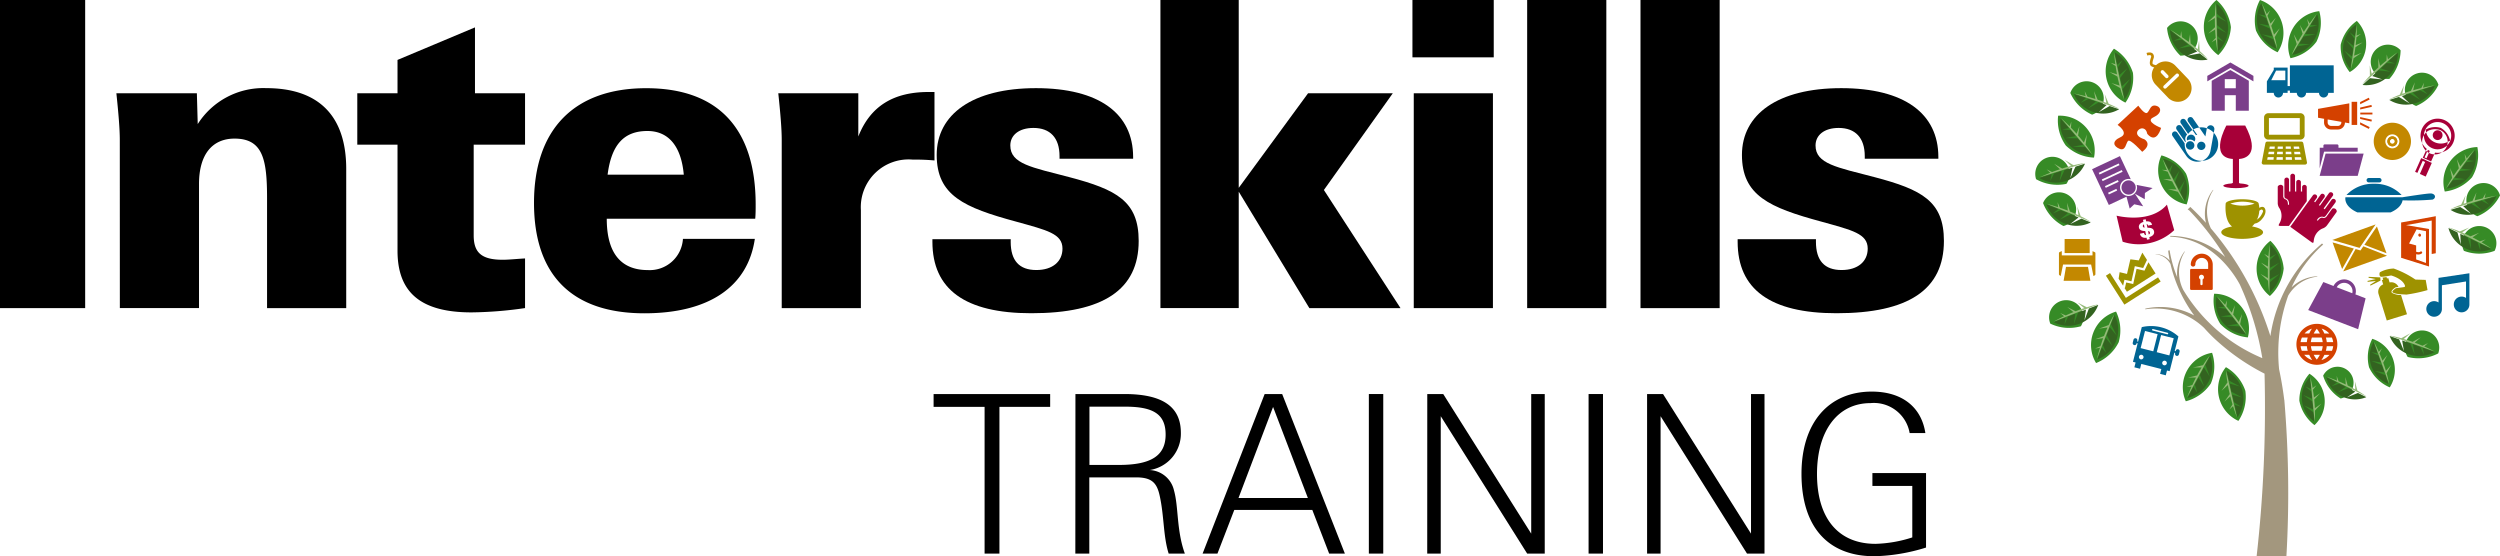
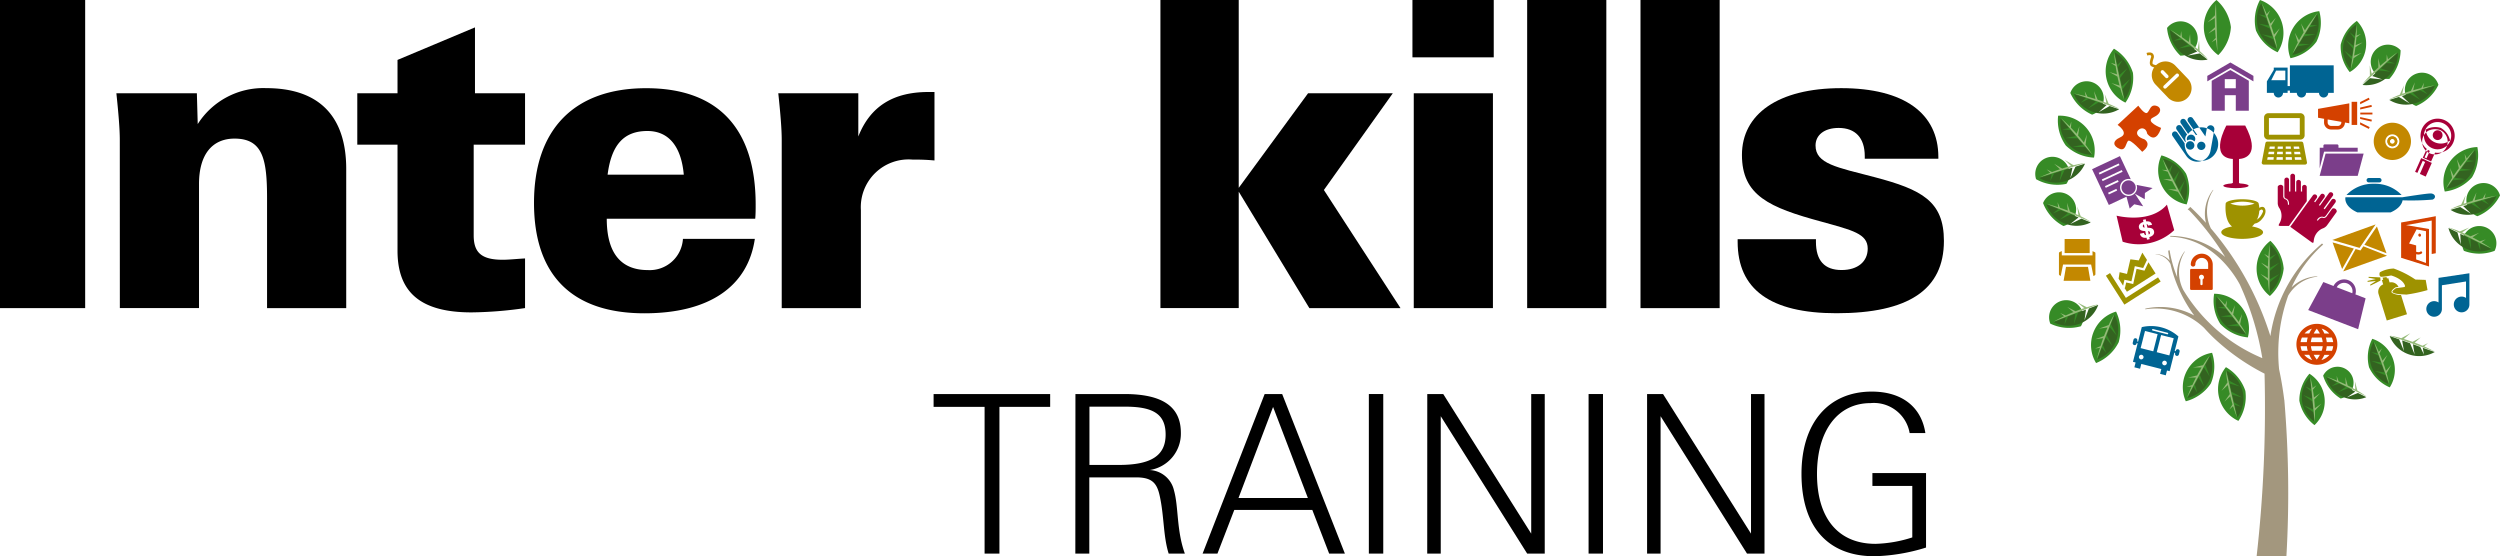
<svg xmlns="http://www.w3.org/2000/svg" width="189.482" height="42.16" viewBox="0 0 189.482 42.16">
  <g id="Group_9588" data-name="Group 9588" transform="translate(-52.265 -80.859)">
    <g id="Group_9587" data-name="Group 9587" transform="translate(52.265 80.859)">
      <g id="Group_1115" data-name="Group 1115" transform="translate(0 0)">
        <g id="Group_57" data-name="Group 57" transform="translate(0 0)">
          <path id="Path_320" data-name="Path 320" d="M31.179,55.673h6.455V79.026H31.179Z" transform="translate(-31.179 -55.673)" />
          <path id="Path_321" data-name="Path 321" d="M48.42,72.459c0-.843-.1-2.011-.259-3.535h6.1l.065,2.335a5.883,5.883,0,0,1,5.189-2.725c3.957,0,6.066,2.076,6.066,6.13V85.206h-6V76.9c0-2.919-.292-4.541-2.465-4.541-1.687,0-2.692,1.2-2.692,3.438v9.406h-6Z" transform="translate(-39.34 -61.854)" />
          <path id="Path_322" data-name="Path 322" d="M91.97,81.27c-3.795,0-5.611-1.46-5.611-4.67V68.556H83.31V64.664h3.049v-2.53l5.871-2.465v4.995h3.795v3.892H92.132v6.876c0,1.33.617,1.849,2.206,1.849.454,0,1.038-.065,1.687-.1v3.762A29.943,29.943,0,0,1,91.97,81.27Z" transform="translate(-56.23 -57.593)" />
          <path id="Path_323" data-name="Path 323" d="M117.462,85.6c-5.482,0-8.368-2.887-8.368-8.368,0-5.611,3.081-8.693,8.5-8.693,5.449,0,8.3,3.049,8.3,8.822,0,.357,0,.714-.033,1.071H114.608c0,2.562,1.038,3.892,3.114,3.892a2.522,2.522,0,0,0,2.66-2.368h5.449C125.311,83.552,122.392,85.6,117.462,85.6Zm2.984-10.509c-.195-2.173-1.168-3.308-2.757-3.308-1.784,0-2.725,1.038-3.017,3.308Z" transform="translate(-68.62 -61.854)" />
          <path id="Path_324" data-name="Path 324" d="M145,72.73c0-.843-.1-2.011-.26-3.535h6.065V72.47c.909-2.3,2.66-3.373,5.319-3.373h.454v5.189a15.835,15.835,0,0,0-1.654-.065A3.619,3.619,0,0,0,151,78.049v7.428h-6Z" transform="translate(-85.751 -62.124)" />
-           <path id="Path_325" data-name="Path 325" d="M173.154,80.179q0,2.141,1.946,2.141c1.233,0,1.979-.649,1.979-1.622,0-1.135-1.168-1.394-3.5-2.043-3.957-1.071-6.033-1.979-6.033-5.06s2.725-5.06,7.525-5.06c4.768,0,7.363,1.914,7.363,5.222v.13h-5.578v-.195c0-1.395-.714-2.141-1.979-2.141-1.1,0-1.752.551-1.752,1.33,0,1.395,1.622,1.654,4.476,2.4,3.568.941,5.254,1.817,5.254,4.833,0,3.7-2.692,5.481-8.141,5.481-5.028,0-7.493-1.816-7.493-5.417v-.194h5.936Z" transform="translate(-96.551 -61.854)" />
          <path id="Path_326" data-name="Path 326" d="M200.494,55.673h5.935V69.911l5.254-7.168h6.422l-5.222,7.33,5.806,8.952h-6.908L206.429,70.2v8.822h-5.935Z" transform="translate(-112.542 -55.673)" />
          <path id="Path_327" data-name="Path 327" d="M237.266,55.673h6.162v4.346h-6.162Zm.1,7.07h6V79.026h-6Z" transform="translate(-130.213 -55.673)" />
          <path id="Path_328" data-name="Path 328" d="M254,55.673h6V79.026h-6Z" transform="translate(-138.252 -55.673)" />
          <path id="Path_329" data-name="Path 329" d="M270.54,55.673h6V79.026h-6Z" transform="translate(-146.202 -55.673)" />
          <path id="Path_330" data-name="Path 330" d="M290.647,80.179q0,2.141,1.946,2.141c1.233,0,1.978-.649,1.978-1.622,0-1.135-1.167-1.394-3.5-2.043-3.957-1.071-6.032-1.979-6.032-5.06s2.724-5.06,7.524-5.06c4.768,0,7.363,1.914,7.363,5.222v.13h-5.578v-.195c0-1.395-.714-2.141-1.979-2.141-1.1,0-1.752.551-1.752,1.33,0,1.395,1.622,1.654,4.476,2.4,3.568.941,5.254,1.817,5.254,4.833,0,3.7-2.692,5.481-8.141,5.481-5.027,0-7.493-1.816-7.493-5.417v-.194h5.936Z" transform="translate(-153.012 -61.854)" />
        </g>
        <g id="Group_58" data-name="Group 58" transform="translate(70.762 29.68)">
          <path id="Path_331" data-name="Path 331" d="M171.265,114.141H167.4v-.975h8.835v.975H172.39v11.118h-1.125Z" transform="translate(-167.402 -112.981)" />
          <path id="Path_332" data-name="Path 332" d="M188.092,113.166H191.8c2.872,0,4.283.94,4.283,2.939a2.787,2.787,0,0,1-2.369,2.822,1.982,1.982,0,0,1,1.848,1.545c.353,1.243.185,3.023.823,4.787h-1.226c-.42-1.327-.336-2.855-.688-4.417-.219-.974-.622-1.36-1.8-1.36h-3.527v5.778h-1.059Zm3.292,5.374c2.4,0,3.544-.672,3.544-2.3,0-1.579-.974-2.117-3.074-2.117h-2.7v4.417Z" transform="translate(-177.344 -112.981)" />
          <path id="Path_333" data-name="Path 333" d="M211.352,113.166h1.327l4.753,12.093h-1.192l-1.277-3.309H209.05l-1.276,3.309h-1.125Zm3.275,7.878-2.637-6.9-2.62,6.9Z" transform="translate(-186.262 -112.981)" />
          <path id="Path_334" data-name="Path 334" d="M230.9,113.166h1.092v12.093H230.9Z" transform="translate(-197.913 -112.981)" />
          <path id="Path_335" data-name="Path 335" d="M239.429,113.166h1.21l6.668,10.581V113.166h1.025v12.093H247l-6.55-10.414v10.414h-1.025Z" transform="translate(-202.014 -112.981)" />
          <path id="Path_336" data-name="Path 336" d="M262.965,113.166h1.092v12.093h-1.092Z" transform="translate(-213.324 -112.981)" />
          <path id="Path_337" data-name="Path 337" d="M271.5,113.166h1.209l6.668,10.581V113.166H280.4v12.093h-1.327l-6.55-10.414v10.414H271.5Z" transform="translate(-217.425 -112.981)" />
          <path id="Path_338" data-name="Path 338" d="M299.557,125.289c-3.544,0-5.526-2.25-5.526-6.248,0-3.88,2.066-6.231,5.324-6.231,2.285,0,3.762,1.159,4.065,3.141h-1.192a2.747,2.747,0,0,0-2.973-2.267c-2.435,0-4.048,2.032-4.048,5.375,0,3.376,1.63,5.29,4.434,5.29a9.844,9.844,0,0,0,2.788-.487v-3.9h-3.023v-.975h4.065v5.643A14.129,14.129,0,0,1,299.557,125.289Z" transform="translate(-228.253 -112.81)" />
        </g>
      </g>
      <g id="Group_9564" data-name="Group 9564" transform="translate(154.318 0.001)">
        <g id="Group_9545" data-name="Group 9545" transform="translate(0 0)">
          <g id="Group_9452" data-name="Group 9452" transform="translate(0)">
            <path id="Path_7111" data-name="Path 7111" d="M346.442,552.654a1.551,1.551,0,1,0,1.551,1.551A1.552,1.552,0,0,0,346.442,552.654Zm-.451,1.692h.894a1.628,1.628,0,0,1-.08.349h-.735A1.629,1.629,0,0,1,345.991,554.345Zm1.585-.657a1.226,1.226,0,0,1,.1.352h-.485a1.9,1.9,0,0,0-.068-.352Zm.1.657a1.236,1.236,0,0,1-.092.349h-.463a1.842,1.842,0,0,0,.068-.349Zm-.3-.961h-.366a2.721,2.721,0,0,0-.206-.371A1.244,1.244,0,0,1,347.378,553.384Zm-.94-.361a2.486,2.486,0,0,1,.233.361H346.2A2.4,2.4,0,0,1,346.437,553.023Zm.366.665a1.6,1.6,0,0,1,.081.352h-.9a1.6,1.6,0,0,1,.081-.352Zm-.738-.672a2.678,2.678,0,0,0-.2.367h-.357A1.243,1.243,0,0,1,346.066,553.017Zm-.757.672h.442a1.9,1.9,0,0,0-.068.352h-.475A1.227,1.227,0,0,1,345.309,553.689Zm.375.657a1.844,1.844,0,0,0,.066.349H345.3a1.237,1.237,0,0,1-.091-.349Zm-.2.653h.379a2.772,2.772,0,0,0,.223.4A1.248,1.248,0,0,1,345.484,555Zm.954.363A2.441,2.441,0,0,1,346.2,555h.469A2.53,2.53,0,0,1,346.437,555.362Zm.349.04a2.681,2.681,0,0,0,.227-.4h.387A1.252,1.252,0,0,1,346.786,555.4Z" transform="translate(-325.157 -528.109)" fill="#d44100" />
            <path id="Path_7112" data-name="Path 7112" d="M343,538.138a.323.323,0,0,0-.322.322v1.357a.323.323,0,0,0,.322.322h2.431a.323.323,0,0,0,.321-.322V538.46a.322.322,0,0,0-.321-.322Zm2.385.367v1.267h-2.339v-1.267Zm.273,1.934c-.023-.1-.066-.147-.147-.147h-2.59c-.08,0-.131.045-.147.147l-.276,1.445a.148.148,0,0,0,.147.148h3.142a.148.148,0,0,0,.147-.148Zm-1.339.22h.378l.017.177h-.395Zm0,.4h.417l.019.186h-.436Zm-.927.608h-.478c.012-.062.024-.13.039-.2h.461Zm.042-.422h-.44c.012-.063.024-.125.035-.186h.422Zm.04-.406h-.4c.015-.072.026-.133.035-.177h.384Zm.626.828h-.485l.02-.2h.465Zm0-.422h-.444l.019-.186h.426Zm0-.406h-.4l.018-.177h.387Zm.22.828v-.2h.458l.019.2Zm.6-1.005h.407c.009.044.02.106.034.177h-.423Zm.041.4h.441c.012.06.024.123.036.186h-.461Zm.058.608-.02-.2h.481c.013.073.027.141.04.2Z" transform="translate(-325.396 -529.559)" fill="#9e9200" />
            <path id="Path_7113" data-name="Path 7113" d="M357.1,549.169l-2.333.35v0h0v1.863a.581.581,0,0,0-.334-.1.591.591,0,1,0,.591.625h0v-1.83l1.828-.287v1.249a.592.592,0,0,0-.926.488.591.591,0,0,0,1.182.024h0v-2.386Z" transform="translate(-324.263 -528.458)" fill="#006493" />
            <path id="Path_7114" data-name="Path 7114" d="M339.281,548.626a.833.833,0,0,0-1.665,0,.174.174,0,1,0,.348,0,.484.484,0,1,1,.969,0v.349h-1.281a.087.087,0,0,0-.087.087v1.421a.087.087,0,0,0,.087.087h1.543a.087.087,0,0,0,.087-.087Zm-.769,1.145v.356a.08.08,0,0,1-.079.079h-.01a.08.08,0,0,1-.079-.079v-.353a.188.188,0,1,1,.168,0Z" transform="translate(-325.889 -528.595)" fill="#d44100" />
            <path id="Path_7115" data-name="Path 7115" d="M342.246,535.657v.417l-1.748-1.016-1.749,1.016v-.415l1.749-1.017Zm-.35.371V538.3h-.987v-1.176h-.835V538.3h-.991V536.03l1.409-.818Zm-.987-.121h-.835v.692h.835Z" transform="translate(-325.77 -529.908)" fill="#7b3e8a" />
            <path id="Path_7116" data-name="Path 7116" d="M346.491,542.672l.45-1.686h2.884l-.45,1.686Zm0-.57.337-1.263h2.547v-.3h-1.456v-.152a.1.1,0,0,0-.1-.1h-.943a.1.1,0,0,0-.1.1v.152h-.277Z" transform="translate(-324.997 -529.344)" fill="#7b3e8a" />
            <path id="Path_7117" data-name="Path 7117" d="M353.537,546.791a.125.125,0,0,0-.052-.24.125.125,0,0,0,.052.24Zm1.009-1.521-2.44.443v2.675l2.114.66v-2.842l-1.738-.294,1.941-.346V548.1l.309-.056v-2.811Zm-1.269.963.713.139v2.408l-.744-.267v-.4a.471.471,0,0,0,.43-.059.088.088,0,0,0-.116-.132c-.071.064-.215.04-.315.008v-.48l-.535-.145Z" transform="translate(-324.436 -528.85)" fill="#d44100" />
            <path id="Path_7118" data-name="Path 7118" d="M336.728,539.051a.221.221,0,0,0-.055.307l.654.947a.289.289,0,0,1,.04-.051.44.44,0,0,1,.1-.522l-.432-.626A.219.219,0,0,0,336.728,539.051Zm.316-.476a.219.219,0,0,0-.055.306l.55.8a1.269,1.269,0,1,1-.26.718l-.562-.814a.219.219,0,1,0-.36.251l1.046,1.513h0l0,0a1.015,1.015,0,0,0,1.831-.385h0l.291-1.6a.288.288,0,1,0-.568-.1l-.11.608-.947-1.369a.22.22,0,1,0-.361.251l.694,1.005a.88.88,0,0,0-.107.005l-.784-1.135A.219.219,0,0,0,337.044,538.575Zm1.315,1.752a.314.314,0,1,1-.079.438A.313.313,0,0,1,338.359,540.327Zm.339.149a.194.194,0,1,1-.269-.05A.194.194,0,0,1,338.7,540.475Zm-.742-.106a.321.321,0,1,1-.447-.081A.321.321,0,0,1,337.955,540.37Zm-.429-.094Zm.236-.036Zm-.185-.445a.321.321,0,0,0-.115.382h0l.034-.019h0a.438.438,0,0,1,.257-.042h0l.035.008h0a.442.442,0,0,1,.224.131.321.321,0,0,0-.438-.46Zm-.026.469h0Z" transform="translate(-326.013 -529.532)" fill="#006493" />
            <g id="Group_9411" data-name="Group 9411" transform="translate(23.073 1.585)">
              <path id="Path_7119" data-name="Path 7119" d="M347.945,533.585a3.065,3.065,0,0,0,.684,2.071,2.473,2.473,0,0,0,.538-3.877A3.071,3.071,0,0,0,347.945,533.585Z" transform="translate(-347.927 -531.779)" fill="#368b26" />
              <path id="Path_7120" data-name="Path 7120" d="M349.11,532.02l.01.014-.121.879-.39-.3.363.489-.076.543-.591-.444.562.658-.083.59-.614-.464.583.686-.094.684-.014.011a2.254,2.254,0,0,1,.464-3.347Z" transform="translate(-347.909 -531.755)" fill="#336320" />
              <path id="Path_7121" data-name="Path 7121" d="M349.075,532.864l.333-.131-.343.263c-.015.208-.035.406-.057.59l.532-.206-.552.368c-.032.24-.068.454-.1.644l.572-.221-.608.406a6.746,6.746,0,0,1-.21.813l.466-3.363C349.1,532.324,349.092,532.6,349.075,532.864Z" transform="translate(-347.856 -531.754)" fill="#94ba78" />
            </g>
            <g id="Group_9412" data-name="Group 9412" transform="translate(25.125 25.677)">
              <path id="Path_7122" data-name="Path 7122" d="M349.909,555.85a3.06,3.06,0,0,0,1.566,1.516,2.472,2.472,0,0,0-1.324-3.681A3.061,3.061,0,0,0,349.909,555.85Z" transform="translate(-349.792 -553.684)" fill="#368b26" />
              <path id="Path_7123" data-name="Path 7123" d="M350.224,553.913l.014.008.3.835-.485-.082.55.262.186.518-.73-.12.8.322.2.559-.76-.123.836.334.234.651-.006.015a2.251,2.251,0,0,1-1.144-3.179Z" transform="translate(-349.774 -553.661)" fill="#336320" />
              <path id="Path_7124" data-name="Path 7124" d="M350.6,554.654l.234-.272-.181.393c.083.19.157.375.223.548l.375-.429-.317.583c.081.226.152.433.208.618l.4-.461-.35.641a6.766,6.766,0,0,1,.19.817l-1.148-3.193C350.376,554.162,350.5,554.415,350.6,554.654Z" transform="translate(-349.747 -553.662)" fill="#94ba78" />
            </g>
            <g id="Group_9413" data-name="Group 9413" transform="translate(19.947 28.325)">
              <path id="Path_7125" data-name="Path 7125" d="M345.094,558.133a3.059,3.059,0,0,0,1.148,1.852,2.473,2.473,0,0,0-.384-3.895A3.068,3.068,0,0,0,345.094,558.133Z" transform="translate(-345.085 -556.09)" fill="#368b26" />
              <path id="Path_7126" data-name="Path 7126" d="M345.867,556.333l.012.012.087.881-.45-.2.47.389.053.547-.679-.294.7.507.058.593-.706-.306.728.53.068.688-.01.013a2.254,2.254,0,0,1-.331-3.362Z" transform="translate(-345.067 -556.067)" fill="#336320" />
              <path id="Path_7127" data-name="Path 7127" d="M346.021,557.15l.294-.206-.272.336c.033.207.061.4.081.587l.47-.325-.45.487c.024.24.041.458.049.651l.5-.349-.5.537a6.869,6.869,0,0,1-.015.838l-.332-3.377C345.922,556.618,345.977,556.892,346.021,557.15Z" transform="translate(-345.008 -556.067)" fill="#94ba78" />
            </g>
            <g id="Group_9414" data-name="Group 9414" transform="translate(21.76 28.266)">
              <path id="Path_7128" data-name="Path 7128" d="M348.057,557.975a1.215,1.215,0,1,0-1.324-1.731A3.06,3.06,0,0,0,348.057,557.975Z" transform="translate(-346.733 -556.038)" fill="#368b26" />
              <path id="Path_7129" data-name="Path 7129" d="M346.952,556.333l.015,0,.794.4-.406.275.577-.19.493.246-.61.418.8-.323.532.265-.634.436.835-.335.618.308.007.015a2.251,2.251,0,0,1-3.024-1.506Z" transform="translate(-346.711 -556.009)" fill="#336320" />
              <path id="Path_7130" data-name="Path 7130" d="M347.756,556.6l-.02-.359.141.409c.192.081.374.163.541.243l-.026-.57.175.64c.216.106.408.209.577.3l-.029-.614.191.706a6.858,6.858,0,0,1,.7.458l-3.039-1.511C347.251,556.4,347.512,556.5,347.756,556.6Z" transform="translate(-346.709 -556.018)" fill="#94ba78" />
            </g>
            <g id="Group_9415" data-name="Group 9415" transform="translate(16.72 18.253)">
              <path id="Path_7131" data-name="Path 7131" d="M344.2,549.034a3.274,3.274,0,0,1-1.046,2.081,2.642,2.642,0,0,1,.039-4.182A3.272,3.272,0,0,1,344.2,549.034Z" transform="translate(-342.151 -546.934)" fill="#368b26" />
              <path id="Path_7132" data-name="Path 7132" d="M343.1,547.195l-.012.012-.009.948.46-.254-.462.459,0,.587.694-.378-.7.608-.005.636.721-.394-.725.632-.007.738.011.013a2.4,2.4,0,0,0,.034-3.608Z" transform="translate(-342.06 -546.908)" fill="#336320" />
              <path id="Path_7133" data-name="Path 7133" d="M343.019,548.085l-.333-.193.322.332q-.023.335-.032.633l-.529-.3.526.476c0,.257,0,.489.007.7l-.569-.323.579.524a7.2,7.2,0,0,0,.095.892l.034-3.626C343.073,547.508,343.041,547.805,343.019,548.085Z" transform="translate(-342.125 -546.908)" fill="#94ba78" />
            </g>
            <g id="Group_9416" data-name="Group 9416" transform="translate(31.155 14.332)">
              <path id="Path_7134" data-name="Path 7134" d="M357.571,545.424a1.3,1.3,0,1,1,1.713-1.578A3.276,3.276,0,0,1,357.571,545.424Z" transform="translate(-355.275 -543.37)" fill="#368b26" />
              <path id="Path_7135" data-name="Path 7135" d="M358.984,543.876l-.016-.008-.909.269.377.364-.574-.306-.562.167.564.552-.784-.487-.609.18.587.575-.817-.507-.707.209-.01.015a2.406,2.406,0,0,0,3.46-1.025Z" transform="translate(-355.25 -543.319)" fill="#336320" />
              <path id="Path_7136" data-name="Path 7136" d="M358.093,544.02l.085-.374-.223.4c-.217.051-.422.1-.613.155l.132-.6-.3.642c-.246.071-.469.143-.664.211l.143-.639-.333.707a7.193,7.193,0,0,0-.823.352l3.476-1.031C358.659,543.9,358.366,543.959,358.093,544.02Z" transform="translate(-355.253 -543.345)" fill="#94ba78" />
            </g>
            <g id="Group_9417" data-name="Group 9417" transform="translate(24.547 3.803)">
              <path id="Path_7137" data-name="Path 7137" d="M351.5,535.972a1.3,1.3,0,1,1,.85-2.168A3.275,3.275,0,0,1,351.5,535.972Z" transform="translate(-349.267 -533.796)" fill="#368b26" />
              <path id="Path_7138" data-name="Path 7138" d="M352.123,533.978h-.017l-.7.639.5.164-.65-.025-.433.4.749.251-.918-.1-.47.429.781.261-.957-.1-.546.5v.018a2.4,2.4,0,0,0,2.663-2.434Z" transform="translate(-349.248 -533.777)" fill="#336320" />
              <path id="Path_7139" data-name="Path 7139" d="M351.375,534.478l-.087-.374-.023.462c-.175.14-.337.276-.485.407l-.141-.592.01.708c-.191.173-.359.333-.5.481l-.152-.637.011.781a7.214,7.214,0,0,0-.587.676l2.676-2.446Q351.7,534.217,351.375,534.478Z" transform="translate(-349.252 -533.781)" fill="#94ba78" />
            </g>
            <g id="Group_9418" data-name="Group 9418" transform="translate(19.161 0.845)">
              <path id="Path_7140" data-name="Path 7140" d="M346.459,533.424a3.271,3.271,0,0,1-1.967,1.246,2.64,2.64,0,0,1,2.184-3.565A3.274,3.274,0,0,1,346.459,533.424Z" transform="translate(-344.37 -531.105)" fill="#368b26" />
              <path id="Path_7141" data-name="Path 7141" d="M346.5,531.328l-.016,0-.495.808.525.019-.631.156-.306.5.789.033-.909.163-.332.542.822.034-.947.169-.386.629,0,.018a2.4,2.4,0,0,0,1.884-3.076Z" transform="translate(-344.345 -531.083)" fill="#336320" />
-               <path id="Path_7142" data-name="Path 7142" d="M345.921,532.016l-.187-.336.106.45c-.129.182-.246.358-.353.525l-.3-.529.206.679c-.135.219-.253.42-.352.6l-.321-.571.227.748a7.275,7.275,0,0,0-.377.813l1.893-3.092C346.264,531.551,346.084,531.788,345.921,532.016Z" transform="translate(-344.35 -531.086)" fill="#94ba78" />
+               <path id="Path_7142" data-name="Path 7142" d="M345.921,532.016c-.129.182-.246.358-.353.525l-.3-.529.206.679c-.135.219-.253.42-.352.6l-.321-.571.227.748a7.275,7.275,0,0,0-.377.813l1.893-3.092C346.264,531.551,346.084,531.788,345.921,532.016Z" transform="translate(-344.35 -531.086)" fill="#94ba78" />
            </g>
            <g id="Group_9419" data-name="Group 9419" transform="translate(16.558)">
              <path id="Path_7143" data-name="Path 7143" d="M342.114,532.646a3.269,3.269,0,0,0,1.64,1.652,2.639,2.639,0,0,0-1.336-3.961A3.28,3.28,0,0,0,342.114,532.646Z" transform="translate(-342.004 -530.338)" fill="#368b26" />
              <path id="Path_7144" data-name="Path 7144" d="M342.491,530.585l.015.009.3.9-.516-.1.582.293.187.557-.776-.144.85.362.2.6-.81-.15.887.376.235.7-.007.017a2.4,2.4,0,0,1-1.154-3.418Z" transform="translate(-341.985 -530.313)" fill="#336320" />
              <path id="Path_7145" data-name="Path 7145" d="M342.877,531.386l.257-.286-.2.415c.086.207.161.406.228.592l.409-.451-.351.616c.084.244.153.466.21.665l.44-.485-.387.679a7.287,7.287,0,0,1,.186.877l-1.158-3.436C342.648,530.855,342.77,531.127,342.877,531.386Z" transform="translate(-341.953 -530.315)" fill="#94ba78" />
            </g>
            <g id="Group_9420" data-name="Group 9420" transform="translate(12.716)">
              <path id="Path_7146" data-name="Path 7146" d="M340.562,532.393a3.265,3.265,0,0,0-1.092-2.056,2.641,2.641,0,0,0,.133,4.177A3.272,3.272,0,0,0,340.562,532.393Z" transform="translate(-338.51 -530.338)" fill="#368b26" />
-               <path id="Path_7147" data-name="Path 7147" d="M339.507,534.2l-.012-.012-.031-.947.465.243-.471-.449-.019-.586.7.362-.709-.592-.02-.635.73.376-.739-.615-.023-.738.012-.014a2.406,2.406,0,0,1,.114,3.606Z" transform="translate(-338.423 -530.312)" fill="#336320" />
              <path id="Path_7148" data-name="Path 7148" d="M339.4,533.319l-.329.2.315-.339c-.021-.222-.036-.433-.046-.631l-.522.312.515-.487c-.01-.258-.012-.491-.009-.7l-.561.337.568-.538a7.285,7.285,0,0,1,.074-.893l.114,3.624C339.467,533.893,339.428,533.6,339.4,533.319Z" transform="translate(-338.485 -530.314)" fill="#94ba78" />
            </g>
            <g id="Group_9421" data-name="Group 9421" transform="translate(13.458 22.263)">
              <path id="Path_7149" data-name="Path 7149" d="M339.691,552.861a3.273,3.273,0,0,0,2.09,1.027,2.641,2.641,0,0,0-2.556-3.308A3.267,3.267,0,0,0,339.691,552.861Z" transform="translate(-339.185 -550.58)" fill="#368b26" />
              <path id="Path_7150" data-name="Path 7150" d="M339.382,550.786l.015,0,.58.749-.519.076.645.087.359.464-.78.118.921.065.388.5-.813.122.96.066.451.585v.018a2.4,2.4,0,0,1-2.205-2.855Z" transform="translate(-339.166 -550.559)" fill="#336320" />
              <path id="Path_7151" data-name="Path 7151" d="M340.033,551.407l.15-.353-.056.459c.147.168.284.329.407.485l.241-.56-.131.7c.157.2.3.391.415.561l.257-.6-.144.767a7.4,7.4,0,0,1,.463.769l-2.217-2.871Q339.754,551.093,340.033,551.407Z" transform="translate(-339.162 -550.562)" fill="#94ba78" />
            </g>
            <g id="Group_9422" data-name="Group 9422" transform="translate(11.171 26.739)">
              <path id="Path_7152" data-name="Path 7152" d="M339.182,556.975a3.278,3.278,0,0,0,.095-2.326,2.639,2.639,0,0,0-1.993,3.674A3.272,3.272,0,0,0,339.182,556.975Z" transform="translate(-337.106 -554.649)" fill="#368b26" />
              <path id="Path_7153" data-name="Path 7153" d="M337.391,558.048l0-.017.452-.834.279.447-.182-.626.281-.516.423.668-.315-.869.3-.559.441.694-.327-.905.352-.648.016-.007a2.405,2.405,0,0,1-1.721,3.171Z" transform="translate(-337.078 -554.626)" fill="#336320" />
              <path id="Path_7154" data-name="Path 7154" d="M337.7,557.2l-.383.007.441-.134c.095-.2.187-.393.278-.568l-.608,0,.691-.161c.121-.227.237-.429.344-.606l-.654.007.761-.177a7.231,7.231,0,0,1,.515-.734l-1.73,3.187C337.469,557.731,337.584,557.457,337.7,557.2Z" transform="translate(-337.085 -554.63)" fill="#94ba78" />
            </g>
            <g id="Group_9423" data-name="Group 9423" transform="translate(1.08 22.667)">
              <path id="Path_7155" data-name="Path 7155" d="M330.249,553.007a1.3,1.3,0,1,0-2.319-.2A3.269,3.269,0,0,0,330.249,553.007Z" transform="translate(-327.931 -550.947)" fill="#368b26" />
              <path id="Path_7156" data-name="Path 7156" d="M328.173,552.661l.008-.015.883-.343-.075.52.266-.594.548-.211-.109.782.322-.866.593-.23-.112.816.337-.9.687-.267.016.007a2.405,2.405,0,0,1-3.365,1.3Z" transform="translate(-327.907 -550.907)" fill="#336320" />
              <path id="Path_7157" data-name="Path 7157" d="M328.955,552.223l-.3-.243.425.184q.305-.14.581-.253l-.469-.389.63.324q.361-.142.656-.239l-.5-.418.7.356a7.058,7.058,0,0,1,.868-.224l-3.381,1.308Q328.574,552.4,328.955,552.223Z" transform="translate(-327.908 -550.923)" fill="#94ba78" />
            </g>
            <g id="Group_9424" data-name="Group 9424" transform="translate(4.205 23.617)">
              <path id="Path_7158" data-name="Path 7158" d="M332.831,554.13a3.27,3.27,0,0,0-.2-2.32,2.639,2.639,0,0,0-1.515,3.9A3.275,3.275,0,0,0,332.831,554.13Z" transform="translate(-330.772 -551.811)" fill="#368b26" />
              <path id="Path_7159" data-name="Path 7159" d="M331.18,555.415l-.007-.017.343-.882.332.406-.258-.6.214-.548.5.609-.421-.823.23-.593.526.634-.438-.856.267-.69.015-.007a2.4,2.4,0,0,1-1.308,3.362Z" transform="translate(-330.731 -551.786)" fill="#336320" />
              <path id="Path_7160" data-name="Path 7160" d="M331.388,554.536l-.379.055.421-.189c.067-.213.136-.412.2-.6l-.6.082.664-.247c.092-.24.181-.455.266-.643l-.648.088.731-.272a7.267,7.267,0,0,1,.419-.792L331.15,555.4C331.225,555.093,331.306,554.8,331.388,554.536Z" transform="translate(-330.748 -551.79)" fill="#94ba78" />
            </g>
            <g id="Group_9425" data-name="Group 9425" transform="translate(13.811 27.823)">
              <path id="Path_7161" data-name="Path 7161" d="M341.56,557.439a3.275,3.275,0,0,0-1.473-1.8,2.638,2.638,0,0,0,.945,4.072A3.28,3.28,0,0,0,341.56,557.439Z" transform="translate(-339.506 -555.635)" fill="#368b26" />
              <path id="Path_7162" data-name="Path 7162" d="M340.909,559.4l-.014-.01-.213-.923.5.147-.55-.347-.132-.572.759.218-.813-.441-.143-.619.791.227-.844-.46-.168-.719.009-.015a2.4,2.4,0,0,1,.815,3.515Z" transform="translate(-339.448 -555.609)" fill="#336320" />
              <path id="Path_7163" data-name="Path 7163" d="M340.606,558.568l-.283.258.243-.394c-.065-.213-.121-.418-.169-.609l-.452.408.41-.578c-.059-.251-.108-.478-.143-.682l-.486.439.452-.638a7.076,7.076,0,0,1-.1-.89l.818,3.532C340.785,559.118,340.689,558.835,340.606,558.568Z" transform="translate(-339.484 -555.61)" fill="#94ba78" />
            </g>
            <g id="Group_9426" data-name="Group 9426" transform="translate(0.532 15.068)">
              <path id="Path_7164" data-name="Path 7164" d="M328.978,546.1a1.3,1.3,0,1,0-1.545-1.741A3.268,3.268,0,0,0,328.978,546.1Z" transform="translate(-327.433 -544.038)" fill="#368b26" />
              <path id="Path_7165" data-name="Path 7165" d="M327.674,544.426l.016-.005.877.359-.412.326.6-.248.543.222-.617.494.83-.406.587.241-.642.513.863-.422.683.281.009.015a2.406,2.406,0,0,1-3.339-1.368Z" transform="translate(-327.409 -544)" fill="#336320" />
              <path id="Path_7166" data-name="Path 7166" d="M328.551,544.65l-.048-.381.181.425c.211.071.41.144.6.215l-.071-.6.234.669q.358.145.64.278L330,544.6l.26.738a7.3,7.3,0,0,1,.784.432l-3.356-1.375Q328.151,544.518,328.551,544.65Z" transform="translate(-327.407 -544.015)" fill="#94ba78" />
            </g>
            <g id="Group_9427" data-name="Group 9427" transform="translate(1.656 8.771)">
              <path id="Path_7167" data-name="Path 7167" d="M329.053,540.567a3.265,3.265,0,0,0,2.138.919,2.64,2.64,0,0,0-2.719-3.174A3.267,3.267,0,0,0,329.053,540.567Z" transform="translate(-328.455 -538.313)" fill="#368b26" />
              <path id="Path_7168" data-name="Path 7168" d="M328.639,538.511l.018,0,.616.719-.515.1.648.055.382.446-.773.157.923.017.414.483-.805.165.961.017.481.561v.018a2.4,2.4,0,0,1-2.348-2.74Z" transform="translate(-328.436 -538.293)" fill="#336320" />
              <path id="Path_7169" data-name="Path 7169" d="M329.323,539.1l.131-.361-.032.461q.233.241.43.463l.212-.571-.1.7q.252.292.442.538l.228-.614-.106.774a7.239,7.239,0,0,1,.5.744l-2.359-2.754C328.909,538.693,329.125,538.9,329.323,539.1Z" transform="translate(-328.433 -538.296)" fill="#94ba78" />
            </g>
            <g id="Group_9428" data-name="Group 9428" transform="translate(0 11.879)">
              <path id="Path_7170" data-name="Path 7170" d="M329.251,543.193a1.3,1.3,0,1,0-2.3-.353A3.273,3.273,0,0,0,329.251,543.193Z" transform="translate(-326.949 -541.139)" fill="#368b26" />
              <path id="Path_7171" data-name="Path 7171" d="M327.2,542.707l.009-.014.9-.285-.109.514.3-.574.56-.176-.159.773.378-.842.606-.19-.166.805.395-.877.7-.221.015.007a2.405,2.405,0,0,1-3.443,1.081Z" transform="translate(-326.924 -541.091)" fill="#336320" />
              <path id="Path_7172" data-name="Path 7172" d="M328.007,542.33l-.28-.262.411.21q.313-.119.6-.213l-.441-.42.608.365c.244-.079.469-.143.669-.2l-.474-.451.67.4a7.442,7.442,0,0,1,.879-.169l-3.458,1.087C327.471,542.551,327.746,542.434,328.007,542.33Z" transform="translate(-326.926 -541.116)" fill="#94ba78" />
            </g>
            <g id="Group_9429" data-name="Group 9429" transform="translate(2.598 6.633)">
              <path id="Path_7173" data-name="Path 7173" d="M330.961,538.426a1.3,1.3,0,1,0-1.65-1.643A3.272,3.272,0,0,0,330.961,538.426Z" transform="translate(-329.311 -536.369)" fill="#368b26" />
              <path id="Path_7174" data-name="Path 7174" d="M329.558,536.828l.015-.007.9.3-.39.351.585-.284.555.188-.586.53.8-.457.6.2-.609.552.837-.475.7.236.009.015a2.4,2.4,0,0,1-3.417-1.159Z" transform="translate(-329.286 -536.324)" fill="#336320" />
              <path id="Path_7175" data-name="Path 7175" d="M330.445,537l-.07-.377.207.414c.216.058.419.118.607.178l-.109-.6.276.653c.244.081.463.162.656.237l-.118-.645.3.72a7.3,7.3,0,0,1,.81.383l-3.434-1.165C329.883,536.863,330.175,536.93,330.445,537Z" transform="translate(-329.285 -536.344)" fill="#94ba78" />
            </g>
            <g id="Group_9430" data-name="Group 9430" transform="translate(9.929 2.082)">
              <path id="Path_7176" data-name="Path 7176" d="M336.987,534.366a1.3,1.3,0,1,0-1.011-2.1A3.271,3.271,0,0,0,336.987,534.366Z" transform="translate(-335.976 -532.231)" fill="#368b26" />
              <path id="Path_7177" data-name="Path 7177" d="M336.181,532.425l.018,0,.745.586-.485.2.647-.073.461.363-.728.3.91-.164.5.394-.759.317.947-.169.581.456,0,.016a2.4,2.4,0,0,1-2.838-2.228Z" transform="translate(-335.956 -532.212)" fill="#336320" />
              <path id="Path_7178" data-name="Path 7178" d="M336.966,532.868l.059-.38.057.459q.277.19.514.369l.1-.6.043.706c.2.159.383.308.539.442l.1-.646.047.78a7.338,7.338,0,0,1,.637.63l-2.851-2.24C336.483,532.55,336.733,532.711,336.966,532.868Z" transform="translate(-335.953 -532.215)" fill="#94ba78" />
            </g>
            <g id="Group_9431" data-name="Group 9431" transform="translate(9.299 11.774)">
              <path id="Path_7179" data-name="Path 7179" d="M337.476,542.433a3.269,3.269,0,0,1,.042,2.327,2.64,2.64,0,0,1-1.91-3.717A3.275,3.275,0,0,1,337.476,542.433Z" transform="translate(-335.403 -541.042)" fill="#368b26" />
              <path id="Path_7180" data-name="Path 7180" d="M335.708,541.275l0,.016.432.843.289-.439-.195.621.268.521.438-.657-.333.861.29.565.456-.684-.348.9.338.656.016.007a2.4,2.4,0,0,0-1.649-3.208Z" transform="translate(-335.373 -541.02)" fill="#336320" />
              <path id="Path_7181" data-name="Path 7181" d="M336,542.13l-.384-.015.44.144c.09.206.178.4.265.574l-.608-.02.686.178c.117.229.228.433.331.613l-.654-.022.757.195a7.559,7.559,0,0,0,.5.746l-1.656-3.226C335.78,541.594,335.89,541.871,336,542.13Z" transform="translate(-335.382 -541.018)" fill="#94ba78" />
            </g>
            <g id="Group_9432" data-name="Group 9432" transform="translate(5.29 3.69)">
              <path id="Path_7182" data-name="Path 7182" d="M333.811,535.523a3.275,3.275,0,0,1-.568,2.258,2.639,2.639,0,0,1-.871-4.088A3.269,3.269,0,0,1,333.811,535.523Z" transform="translate(-331.758 -533.693)" fill="#368b26" />
              <path id="Path_7183" data-name="Path 7183" d="M332.371,533.947l-.008.015.2.926.394-.346-.351.548.122.574.6-.52-.547.745.132.621.62-.541-.571.775.155.722.013.011a2.4,2.4,0,0,0-.752-3.529Z" transform="translate(-331.698 -533.667)" fill="#336320" />
              <path id="Path_7184" data-name="Path 7184" d="M332.454,534.848l-.365-.116.386.254q.049.332.106.624l-.582-.178.616.351c.053.252.107.479.161.679l-.626-.192.679.386a7.218,7.218,0,0,0,.286.85l-.756-3.547C332.383,534.273,332.417,534.57,332.454,534.848Z" transform="translate(-331.734 -533.667)" fill="#94ba78" />
            </g>
            <g id="Group_9433" data-name="Group 9433" transform="translate(30.925 11.145)">
              <path id="Path_7185" data-name="Path 7185" d="M357.184,542.763a3.275,3.275,0,0,1-2.065,1.079,2.641,2.641,0,0,1,2.471-3.371A3.274,3.274,0,0,1,357.184,542.763Z" transform="translate(-355.066 -540.471)" fill="#368b26" />
              <path id="Path_7186" data-name="Path 7186" d="M357.4,540.681l-.017,0-.56.764.52.062-.641.1-.346.474.783.1-.921.087-.375.513.816.1-.958.091-.436.6v.016a2.4,2.4,0,0,0,2.134-2.909Z" transform="translate(-355.045 -540.45)" fill="#336320" />
              <path id="Path_7187" data-name="Path 7187" d="M356.766,541.319l-.158-.35.068.456q-.216.257-.4.495l-.254-.553.148.693c-.153.207-.286.4-.4.571l-.273-.6.164.763a7.36,7.36,0,0,0-.443.78l2.144-2.926Q357.037,541,356.766,541.319Z" transform="translate(-355.05 -540.453)" fill="#94ba78" />
            </g>
            <g id="Group_9434" data-name="Group 9434" transform="translate(26.541 24.997)">
-               <path id="Path_7188" data-name="Path 7188" d="M352.708,555.122a1.3,1.3,0,1,1,2.312-.268A3.271,3.271,0,0,1,352.708,555.122Z" transform="translate(-351.08 -553.065)" fill="#368b26" />
              <path id="Path_7189" data-name="Path 7189" d="M354.726,554.714l-.009-.015-.893-.316.09.517-.283-.586-.553-.2.131.78-.348-.857-.6-.212.138.812-.363-.892-.7-.246-.015.006a2.405,2.405,0,0,0,3.4,1.206Z" transform="translate(-351.055 -553.022)" fill="#336320" />
              <path id="Path_7190" data-name="Path 7190" d="M353.933,554.3l.29-.252-.419.2c-.206-.088-.4-.167-.587-.235l.456-.4-.621.341c-.242-.087-.463-.159-.661-.22l.491-.432-.684.377a7.39,7.39,0,0,0-.873-.2l3.417,1.213Q354.319,554.472,353.933,554.3Z" transform="translate(-351.056 -553.042)" fill="#94ba78" />
            </g>
            <g id="Group_9435" data-name="Group 9435" transform="translate(26.508 5.975)">
              <path id="Path_7191" data-name="Path 7191" d="M353.35,537.826a1.3,1.3,0,1,1,1.689-1.6A3.272,3.272,0,0,1,353.35,537.826Z" transform="translate(-351.05 -535.771)" fill="#368b26" />
              <path id="Path_7192" data-name="Path 7192" d="M354.742,536.259l-.015-.007-.905.281.383.36-.577-.3-.56.175.572.544-.792-.475-.607.188.6.567-.824-.5-.705.221-.009.014a2.4,2.4,0,0,0,3.444-1.076Z" transform="translate(-351.025 -535.722)" fill="#336320" />
              <path id="Path_7193" data-name="Path 7193" d="M353.853,536.415l.08-.376-.218.408c-.217.053-.421.108-.61.164l.123-.6-.293.646c-.246.076-.466.151-.66.221l.133-.641-.322.713a7.234,7.234,0,0,0-.819.364l3.461-1.081Q354.262,536.319,353.853,536.415Z" transform="translate(-351.028 -535.746)" fill="#94ba78" />
            </g>
            <g id="Group_9436" data-name="Group 9436" transform="translate(31.003 16.94)">
              <path id="Path_7194" data-name="Path 7194" d="M356.562,547.81a1.3,1.3,0,1,1,2.328,0A3.274,3.274,0,0,1,356.562,547.81Z" transform="translate(-355.137 -545.74)" fill="#368b26" />
              <path id="Path_7195" data-name="Path 7195" d="M358.61,547.649l-.007-.016-.85-.417.031.524-.215-.614-.528-.259.042.79-.249-.891-.57-.28.042.822-.257-.927-.662-.324-.018,0a2.406,2.406,0,0,0,3.24,1.588Z" transform="translate(-355.114 -545.708)" fill="#336320" />
              <path id="Path_7196" data-name="Path 7196" d="M357.872,547.136l.317-.218-.439.146c-.194-.11-.379-.211-.557-.3l.5-.349-.656.268c-.232-.115-.442-.212-.632-.294l.538-.374-.723.3a7,7,0,0,0-.846-.3l3.256,1.595C358.368,547.434,358.113,547.276,357.872,547.136Z" transform="translate(-355.113 -545.713)" fill="#94ba78" />
            </g>
            <path id="Path_7197" data-name="Path 7197" d="M348.926,537.378h.42v1.756h-.42Zm-2.546.538,2.37-.42v1.512l-.33-.058a.535.535,0,0,1-.53.53h-.525a.534.534,0,0,1-.529-.538v-.161a.531.531,0,0,1,.011-.111l-.467-.083Zm.729.865v.161a.262.262,0,0,0,.256.266h.525a.263.263,0,0,0,.257-.266V538.9l-1.032-.182A.287.287,0,0,0,347.109,538.781Zm2.473-.585h.921c0,.02,0,.039,0,.059s0,.056,0,.085h-.921Zm.875-.435-.885.2v-.144l.856-.2C350.439,537.669,350.449,537.715,350.457,537.761Zm-.228-.69q.033.066.063.135l-.72.36V537.4Zm.2,1.807-.858-.2v-.144l.886.2C350.451,538.788,350.441,538.834,350.43,538.879Zm-.2.554-.661-.33v-.167l.723.361C350.276,539.343,350.255,539.388,350.233,539.433Z" transform="translate(-325.008 -529.665)" fill="#d44100" />
            <path id="Path_7198" data-name="Path 7198" d="M330.91,549.977h-2.03l.181-1.058h1.669Zm.161-2.247v.32h-2.328v-.327c-.048.025-.216.076-.216.134v1.628c0,.054.092.1.134.129l.178-.874h2.127l.178.88c.048-.025.147-.076.147-.134v-1.628C331.291,547.8,331.113,547.757,331.07,547.73Zm-.214-.925h-1.9v1.066h1.9Z" transform="translate(-326.792 -528.693)" fill="#c38800" />
            <path id="Path_7199" data-name="Path 7199" d="M354.335,541.867l-.462,1.038-.442-.2.4-.908-.187-.083-.4.908-.175-.078.461-1.039Zm.247-.78-.3.67-.631-.28.3-.671a1.294,1.294,0,1,1,.631.282Zm-.645.43.247-.558h0c-.015-.008-.031-.015-.045-.024l-.023-.013-.017-.01-.057-.035h0l-.255.575Zm1.78-1.294a1.033,1.033,0,1,0-1.363.526A1.033,1.033,0,0,0,355.717,540.224Zm-.686-1a1.456,1.456,0,0,1,.672.888l.018.064-.059.031a1.152,1.152,0,0,1-1.782-.792l-.017-.063.059-.031A1.449,1.449,0,0,1,355.031,539.219Zm-.971.214a.967.967,0,1,0,.9-.064A1.23,1.23,0,0,0,354.06,539.434Zm.867-.009a.37.37,0,1,0,.188.488A.369.369,0,0,0,354.927,539.425Z" transform="translate(-324.34 -529.522)" fill="#a70038" />
            <path id="Path_7200" data-name="Path 7200" d="M350.054,551.026l-.772-.3a.892.892,0,0,0-1.659-.636l-.772-.3-1.149,2.124,3.785,1.453Zm-1.4-1.133a.635.635,0,0,1,.389.746l-1.178-.453A.638.638,0,0,1,348.652,549.893Z" transform="translate(-325.076 -528.415)" fill="#7b3e8a" />
            <g id="Group_9437" data-name="Group 9437" transform="translate(22.449 17.009)">
              <path id="Path_7201" data-name="Path 7201" d="M351.473,547.988l-.727-2.029-.952,1.389Zm-.827-2.185-3.286,1.178,2.07.6Zm-.928,1.656-.218.317-.371-.107-.94,1.694,3.321-1.191Zm-2.334-.294.724,2.018.886-1.554Z" transform="translate(-347.359 -545.803)" fill="#c38800" />
            </g>
            <g id="Group_9438" data-name="Group 9438" transform="translate(14.037 15.102)">
              <path id="Path_7202" data-name="Path 7202" d="M342,544.944s.667-.667.834-.166-.667,1.333-1,1v-.167s.5.167.834-.667c0,0,0-.5-.667.333Z" transform="translate(-339.499 -544.016)" fill="#9e9200" />
              <path id="Path_7203" data-name="Path 7203" d="M342.046,546.129a1.8,1.8,0,0,0,.5-1.726c0-.185-.56-.334-1.251-.334s-1.249.15-1.249.334c0,0-.14,1.264.483,1.729-.487.085-.816.25-.816.438,0,.276.709.5,1.583.5s1.584-.224,1.584-.5C342.878,546.38,342.541,546.215,342.046,546.129Zm.184-1.726a2.887,2.887,0,0,1-1.833,0A2.878,2.878,0,0,1,342.23,544.4Z" transform="translate(-339.711 -544.069)" fill="#9e9200" />
            </g>
            <path id="Path_7204" data-name="Path 7204" d="M332.591,539.075l1.568-1.455s.492.712.687.531.233-.63.651-.531.492.574-.194.885.584.8.584.8-.339,1.287-1.051.448c0,0-.04-.4-.376-.414s-.757.54.158.827c0,0,.642.352-.163.952,0,0-.9-.993-1.07-.83s-.177.8-.65.6c-.452-.187-.614-.566.07-.877S332.591,539.075,332.591,539.075Z" transform="translate(-326.41 -529.612)" fill="#d44100" />
            <path id="Path_7205" data-name="Path 7205" d="M341.142,543.375l-.076-.031v-1.82c.458-.032,1.643-.319.47-2.536h-1.428s-1.358,2.417.492,2.533v1.815l-.1.041c-.364.026-.624.094-.624.173,0,.1.429.184.959.184s.959-.083.959-.184C341.792,543.467,341.519,543.4,341.142,543.375Z" transform="translate(-325.683 -529.474)" fill="#a70038" />
            <g id="Group_9439" data-name="Group 9439" transform="translate(23.44 13.49)">
              <path id="Path_7206" data-name="Path 7206" d="M349.892,542.937h.8a.167.167,0,0,0,0-.334h-.8a.167.167,0,1,0,0,.334Z" transform="translate(-348.114 -542.603)" fill="#006493" />
              <path id="Path_7207" data-name="Path 7207" d="M350.429,543a2.791,2.791,0,0,0-2.09.852h4.18A2.791,2.791,0,0,0,350.429,543Z" transform="translate(-348.252 -542.563)" fill="#006493" />
              <path id="Path_7208" data-name="Path 7208" d="M354.774,543.669c-.218-.03-2.17.285-2.181.286h-4.321s-.176.661.9,1.146H351.7c.676-.3.86-.675.9-.913a19.855,19.855,0,0,0,2.273-.054C355.144,544.03,355.122,543.716,354.774,543.669Z" transform="translate(-348.261 -542.496)" fill="#006493" />
            </g>
            <path id="Path_7209" data-name="Path 7209" d="M347.918,534.838H344.6v1.571h-.174v-1.4h-1.048v.174l-.523.873v.872h.523a.35.35,0,0,0,.7,0h.349v-.174h.174v.174h.524a.348.348,0,0,0,.7,0h.982a.348.348,0,0,0,.7,0h.419Zm-3.665,1.128h-1.067l.367-.729h.7Z" transform="translate(-325.36 -529.888)" fill="#006493" />
            <g id="Group_9442" data-name="Group 9442" transform="translate(18.318 13.165)">
              <g id="Group_9440" data-name="Group 9440">
                <path id="Path_7210" data-name="Path 7210" d="M343.812,543.154c-.092,0-.208.074-.208.156v1.2a.7.7,0,0,0,.131.421.346.346,0,0,1,.034.057,1.123,1.123,0,0,1-.039,1.09c-.038.074-.066.127-.049.154s.059.033.144.033v.009l0-.009h.631l1.348-1.878V543.31a.178.178,0,0,0-.353,0v.35h-.092v-.729a.178.178,0,0,0-.353,0v.73h-.091v-1.2a.179.179,0,0,0-.354,0v1.2h-.1v-.905a.178.178,0,0,0-.353,0v1.234c.006.124.035.179.118.2s.247.129.234.449v.01a.025.025,0,0,1,0,.018l0,0-.011,0a.34.34,0,0,1-.042-.009c-.023-.008-.034-.017-.033-.028.008-.2-.058-.339-.186-.379a.251.251,0,0,1-.166-.269v-.681c0-.082-.117-.156-.208-.156Z" transform="translate(-343.604 -542.308)" fill="#a70038" />
              </g>
              <g id="Group_9441" data-name="Group 9441" transform="translate(0.943 1.401)">
                <path id="Path_7211" data-name="Path 7211" d="M344.461,546.2l1.6,1.158a.253.253,0,0,0,.123.062h0c.04,0,.05-.051.064-.156a1.127,1.127,0,0,1,.608-.905.5.5,0,0,1,.062-.026.7.7,0,0,0,.353-.264l.7-.973c.049-.066,0-.193-.077-.247a.255.255,0,0,0-.143-.043.138.138,0,0,0-.117.047l-.206.285h0l-.193.265a.28.28,0,0,1-.213.135.248.248,0,0,1-.078-.013c-.128-.042-.262.029-.374.2a.018.018,0,0,1-.017.008.167.167,0,0,1-.064-.023l0,0,0-.011c0-.007,0-.011.009-.014l.007-.008a.439.439,0,0,1,.357-.241.344.344,0,0,1,.095.014c.085.029.136,0,.216-.1l.724-1a.175.175,0,0,0-.053-.231.179.179,0,0,0-.233.023l-.532.734-.082-.059.7-.97a.173.173,0,0,0-.052-.23.182.182,0,0,0-.234.022l-.7.971-.074-.054.427-.592a.173.173,0,0,0-.052-.23.185.185,0,0,0-.109-.034.15.15,0,0,0-.125.057l-.428.591-.074-.054.206-.284a.174.174,0,0,0-.052-.229.182.182,0,0,0-.235.022l-1.728,2.4Z" transform="translate(-344.461 -543.582)" fill="#a70038" />
              </g>
            </g>
            <path id="Subtraction_8" data-name="Subtraction 8" d="M.376.752A.376.376,0,1,1,.753.376.377.377,0,0,1,.376.752Zm0-.564A.188.188,0,1,0,.564.376.188.188,0,0,0,.376.188Z" transform="translate(26.629 10.337)" fill="#c38800" />
            <g id="Group_9444" data-name="Group 9444" transform="translate(8.377 3.973)">
              <path id="Path_7214" data-name="Path 7214" d="M337.692,535.918l-.956-1a1.038,1.038,0,1,0-1.5,1.433l.955,1a1.039,1.039,0,0,0,1.5-1.433Zm-2.056-.651a.131.131,0,0,1,.187,0l.332.346a.133.133,0,0,1-.194.184l-.33-.346A.133.133,0,0,1,335.637,535.267Zm1.308.445-.925.881a.133.133,0,1,1-.184-.193l.925-.881a.133.133,0,0,1,.184.192Z" transform="translate(-334.527 -533.886)" fill="#c38800" />
              <g id="Group_9443" data-name="Group 9443">
                <path id="Path_7215" data-name="Path 7215" d="M335.4,535.137a1.137,1.137,0,0,1-.493-.152c-.157-.145-.094-.389-.009-.649.024-.069.022-.125-.005-.152s-.118-.048-.274,0l-.057-.195c.272-.08.41-.014.478.056a.343.343,0,0,1,.053.358c-.063.19-.112.376-.047.436a1.1,1.1,0,0,0,.379.1l-.025.2Z" transform="translate(-334.565 -533.95)" fill="#c38800" />
              </g>
            </g>
            <g id="Group_9445" data-name="Group 9445" transform="translate(25.594 9.3)">
              <path id="Path_7216" data-name="Path 7216" d="M351.63,538.794a1.412,1.412,0,1,0,1.412,1.412A1.412,1.412,0,0,0,351.63,538.794Zm0,1.942a.53.53,0,1,1,.53-.53A.53.53,0,0,1,351.63,540.736Z" transform="translate(-350.219 -538.793)" fill="#c38800" />
            </g>
            <path id="Subtraction_9" data-name="Subtraction 9" d="M.376.752A.376.376,0,1,1,.753.376.377.377,0,0,1,.376.752Zm0-.564A.188.188,0,1,0,.564.376.188.188,0,0,0,.376.188Z" transform="translate(26.629 10.337)" fill="#c38800" />
            <g id="Group_9446" data-name="Group 9446" transform="translate(4.247 11.833)">
              <path id="Path_7219" data-name="Path 7219" d="M333.857,543.078a.533.533,0,0,0-.249-.251l0-.008a.539.539,0,1,0-.232,1.026.526.526,0,0,0,.228-.052.538.538,0,0,0,.264-.707h0Z" transform="translate(-330.608 -540.93)" fill="#7b3e8a" />
              <path id="Path_7220" data-name="Path 7220" d="M334.188,543.278a.644.644,0,0,1-.341.779.634.634,0,0,1-.273.06.645.645,0,0,1-.274-1.229.639.639,0,0,1,.274-.062.631.631,0,0,1,.169.024l-.822-1.754-2.112.989,1.27,2.713,1.339-.628.242.9.347-.325.675.153-.626-.954.745.421.012-.475.583-.375Zm-2.875-.915,1.515-.709.06.127-1.516.709Zm.235.5,1.516-.709.059.128-1.515.709Zm.533,1.137-.059-.128.629-.294.059.127Zm-.236-.5-.059-.128.977-.458.061.128Z" transform="translate(-330.81 -541.097)" fill="#7b3e8a" />
            </g>
            <g id="Group_9447" data-name="Group 9447" transform="translate(6.102 15.51)">
              <path id="Path_7221" data-name="Path 7221" d="M334.669,546.263l.053.258a.132.132,0,0,0,.086-.154C334.794,546.3,334.751,546.272,334.669,546.263Z" transform="translate(-332.28 -544.258)" fill="#a70038" />
              <path id="Path_7222" data-name="Path 7222" d="M334.309,545.948c.011.056.055.09.129.1l-.051-.246A.13.13,0,0,0,334.309,545.948Z" transform="translate(-332.316 -544.304)" fill="#a70038" />
              <path id="Path_7223" data-name="Path 7223" d="M336.315,544.44c-1.287,1.5-3.818.835-3.818.835l.461,1.974a3.924,3.924,0,0,0,3.909-.876Zm-1.335,2.463.03.152-.208.041-.029-.147c-.278.036-.458-.074-.5-.3v-.006l.308-.063,0,.015c.019.1.07.151.153.156l-.062-.309c-.289-.007-.441-.08-.478-.265s.086-.351.338-.427l-.032-.161.207-.042.032.161c.255-.025.4.057.447.26l-.3.061a.155.155,0,0,0-.106-.125l.058.286c.306,0,.456.069.5.27S335.247,546.823,334.979,546.9Z" transform="translate(-332.497 -544.44)" fill="#a70038" />
            </g>
            <path id="Path_7224" data-name="Path 7224" d="M333.275,551.035l-1.2-1.881-.313.2,1.4,2.193h0l.312-.2,2.438-1.554-.2-.313Z" transform="translate(-326.468 -528.459)" fill="#9e9200" />
            <g id="Group_9449" data-name="Group 9449" transform="translate(6.259 19.153)">
              <g id="Group_9448" data-name="Group 9448">
                <path id="Path_7225" data-name="Path 7225" d="M333.08,549.8l.532.118.255-1.148.632.14.284-.6.02.01-.366-.574-.27.588-.637-.083-.256,1.109-.558-.133-.077.491.34.533Z" transform="translate(-332.64 -547.752)" fill="#9e9200" />
                <path id="Path_7226" data-name="Path 7226" d="M334.859,548.411l-.3.635-.6-.133-.255,1.149-.533-.119-.091.411-.044-.01.192.3,2.172-1.383Z" transform="translate(-332.6 -547.686)" fill="#9e9200" />
              </g>
            </g>
            <path id="Path_7227" data-name="Path 7227" d="M337.054,554.565a.148.148,0,0,0-.179.105l-.01.042-.071-.018.28-1.1h0a3.116,3.116,0,0,0-2.777-.707h0l-.278,1.1-.076-.02.012-.041a.149.149,0,1,0-.288-.073l-.054.214a.148.148,0,1,0,.287.073l.01-.042.075.019-.356,1.4.2.049-.093.367.431.109.094-.365.633.161.254.064.63.162-.093.366.431.11.092-.367.2.052.356-1.4.069.018-.01.042a.148.148,0,0,0,.287.074l.055-.216A.147.147,0,0,0,337.054,554.565Zm-1.975-1.489a.06.06,0,0,1,.07-.043l1.107.283a.059.059,0,0,1,.043.072.06.06,0,0,1-.071.043l-1.105-.283A.059.059,0,0,1,335.079,553.076Zm-.653,2.125a.175.175,0,1,1-.34-.086.175.175,0,0,1,.34.086Zm-.214-.723.331-1.3.956.243-.331,1.3Zm1.981,1.172a.177.177,0,0,1-.213.128.176.176,0,1,1,.213-.128Zm.194-.618-.955-.244.331-1.3.956.244Z" transform="translate(-326.284 -528.095)" fill="#006493" />
            <g id="Group_9451" data-name="Group 9451" transform="translate(25.943 20.343)">
              <path id="Path_7228" data-name="Path 7228" d="M350.648,549.124c-.043.057-.085.352.135.343a5.545,5.545,0,0,0,.713-.1s.8.208,1.028.713c.059.13-.012.161-.012.161l-.647.091s-.353.227-.258.311c.174.156.776.153,1.049.174a11.393,11.393,0,0,0,1.6-.342l-.139-.772-.78-.026a7.221,7.221,0,0,0-1.643-.835A2.306,2.306,0,0,0,350.648,549.124Z" transform="translate(-350.528 -548.833)" fill="#9e9200" />
              <g id="Group_9450" data-name="Group 9450" transform="translate(0 0.657)">
                <path id="Path_7229" data-name="Path 7229" d="M351.572,550.628a.109.109,0,0,1-.037-.093c.009-.12.216-.264.3-.321l.012-.008.216-.031a.6.6,0,0,0-.674-.338l-.1-.328-.1.031-.033-.109c-.1.015-.2.03-.3.036l.048.161-.1.03.1.328a.6.6,0,0,0-.35.736v0l.62,2,1.534-.474-.452-1.459A1.354,1.354,0,0,1,351.572,550.628Z" transform="translate(-350.536 -549.431)" fill="#9e9200" />
              </g>
            </g>
            <path id="Path_7230" data-name="Path 7230" d="M350.757,549.457l-.879-.044-.01.07.548.1-.628.142.014.069.628-.067-.45.291.036.06.758-.379Z" transform="translate(-324.668 -528.433)" fill="#9e9200" />
          </g>
          <path id="Path_7250" data-name="Path 7250" d="M334.473,552.422l.011.057.027-.011a5.307,5.307,0,0,1,4.427,1.418c.232.261.483.522.756.782l.009.008a16.564,16.564,0,0,0,3.813,2.673,100.7,100.7,0,0,1-.6,13.841h2.257a83.636,83.636,0,0,0-.158-11.845l-.009-.029c-.1-.8-.232-1.57-.388-2.308a12.834,12.834,0,0,1,.692-5.575A2.936,2.936,0,0,1,347.5,550l.016,0,0-.033a2.98,2.98,0,0,0-1.95.845,9.7,9.7,0,0,1,2.339-3.2l.056-.03-.086-.1a11.286,11.286,0,0,0-3.915,7.02,23.272,23.272,0,0,0-4.511-8.162,2.986,2.986,0,0,1,.175-2.893l.013-.011-.026-.019a2.985,2.985,0,0,0-.537,2.5c-.41-.452-.81-.854-1.185-1.205l-.2.19.114.07a20.621,20.621,0,0,1,2.728,3.535,6.347,6.347,0,0,0-4.161-1.6v.069l.034-.008c3.1.143,4.764,2.748,5.238,3.623a22,22,0,0,1,1.706,5.583,12.712,12.712,0,0,1-5.982-5.155,2.968,2.968,0,0,1,.1-2.906l.012-.011-.026-.019a2.83,2.83,0,0,0-.557,1.956,9.452,9.452,0,0,1-.564-1.972l.005-.062-.125.02c.026.233.066.49.122.764a1.432,1.432,0,0,0-1.084-.5l.008.013a1.417,1.417,0,0,1,1.131.741,10.706,10.706,0,0,0,1.8,3.9A5.384,5.384,0,0,0,334.473,552.422Z" transform="translate(-326.198 -529.03)" fill="#a3977e" />
        </g>
      </g>
    </g>
  </g>
</svg>